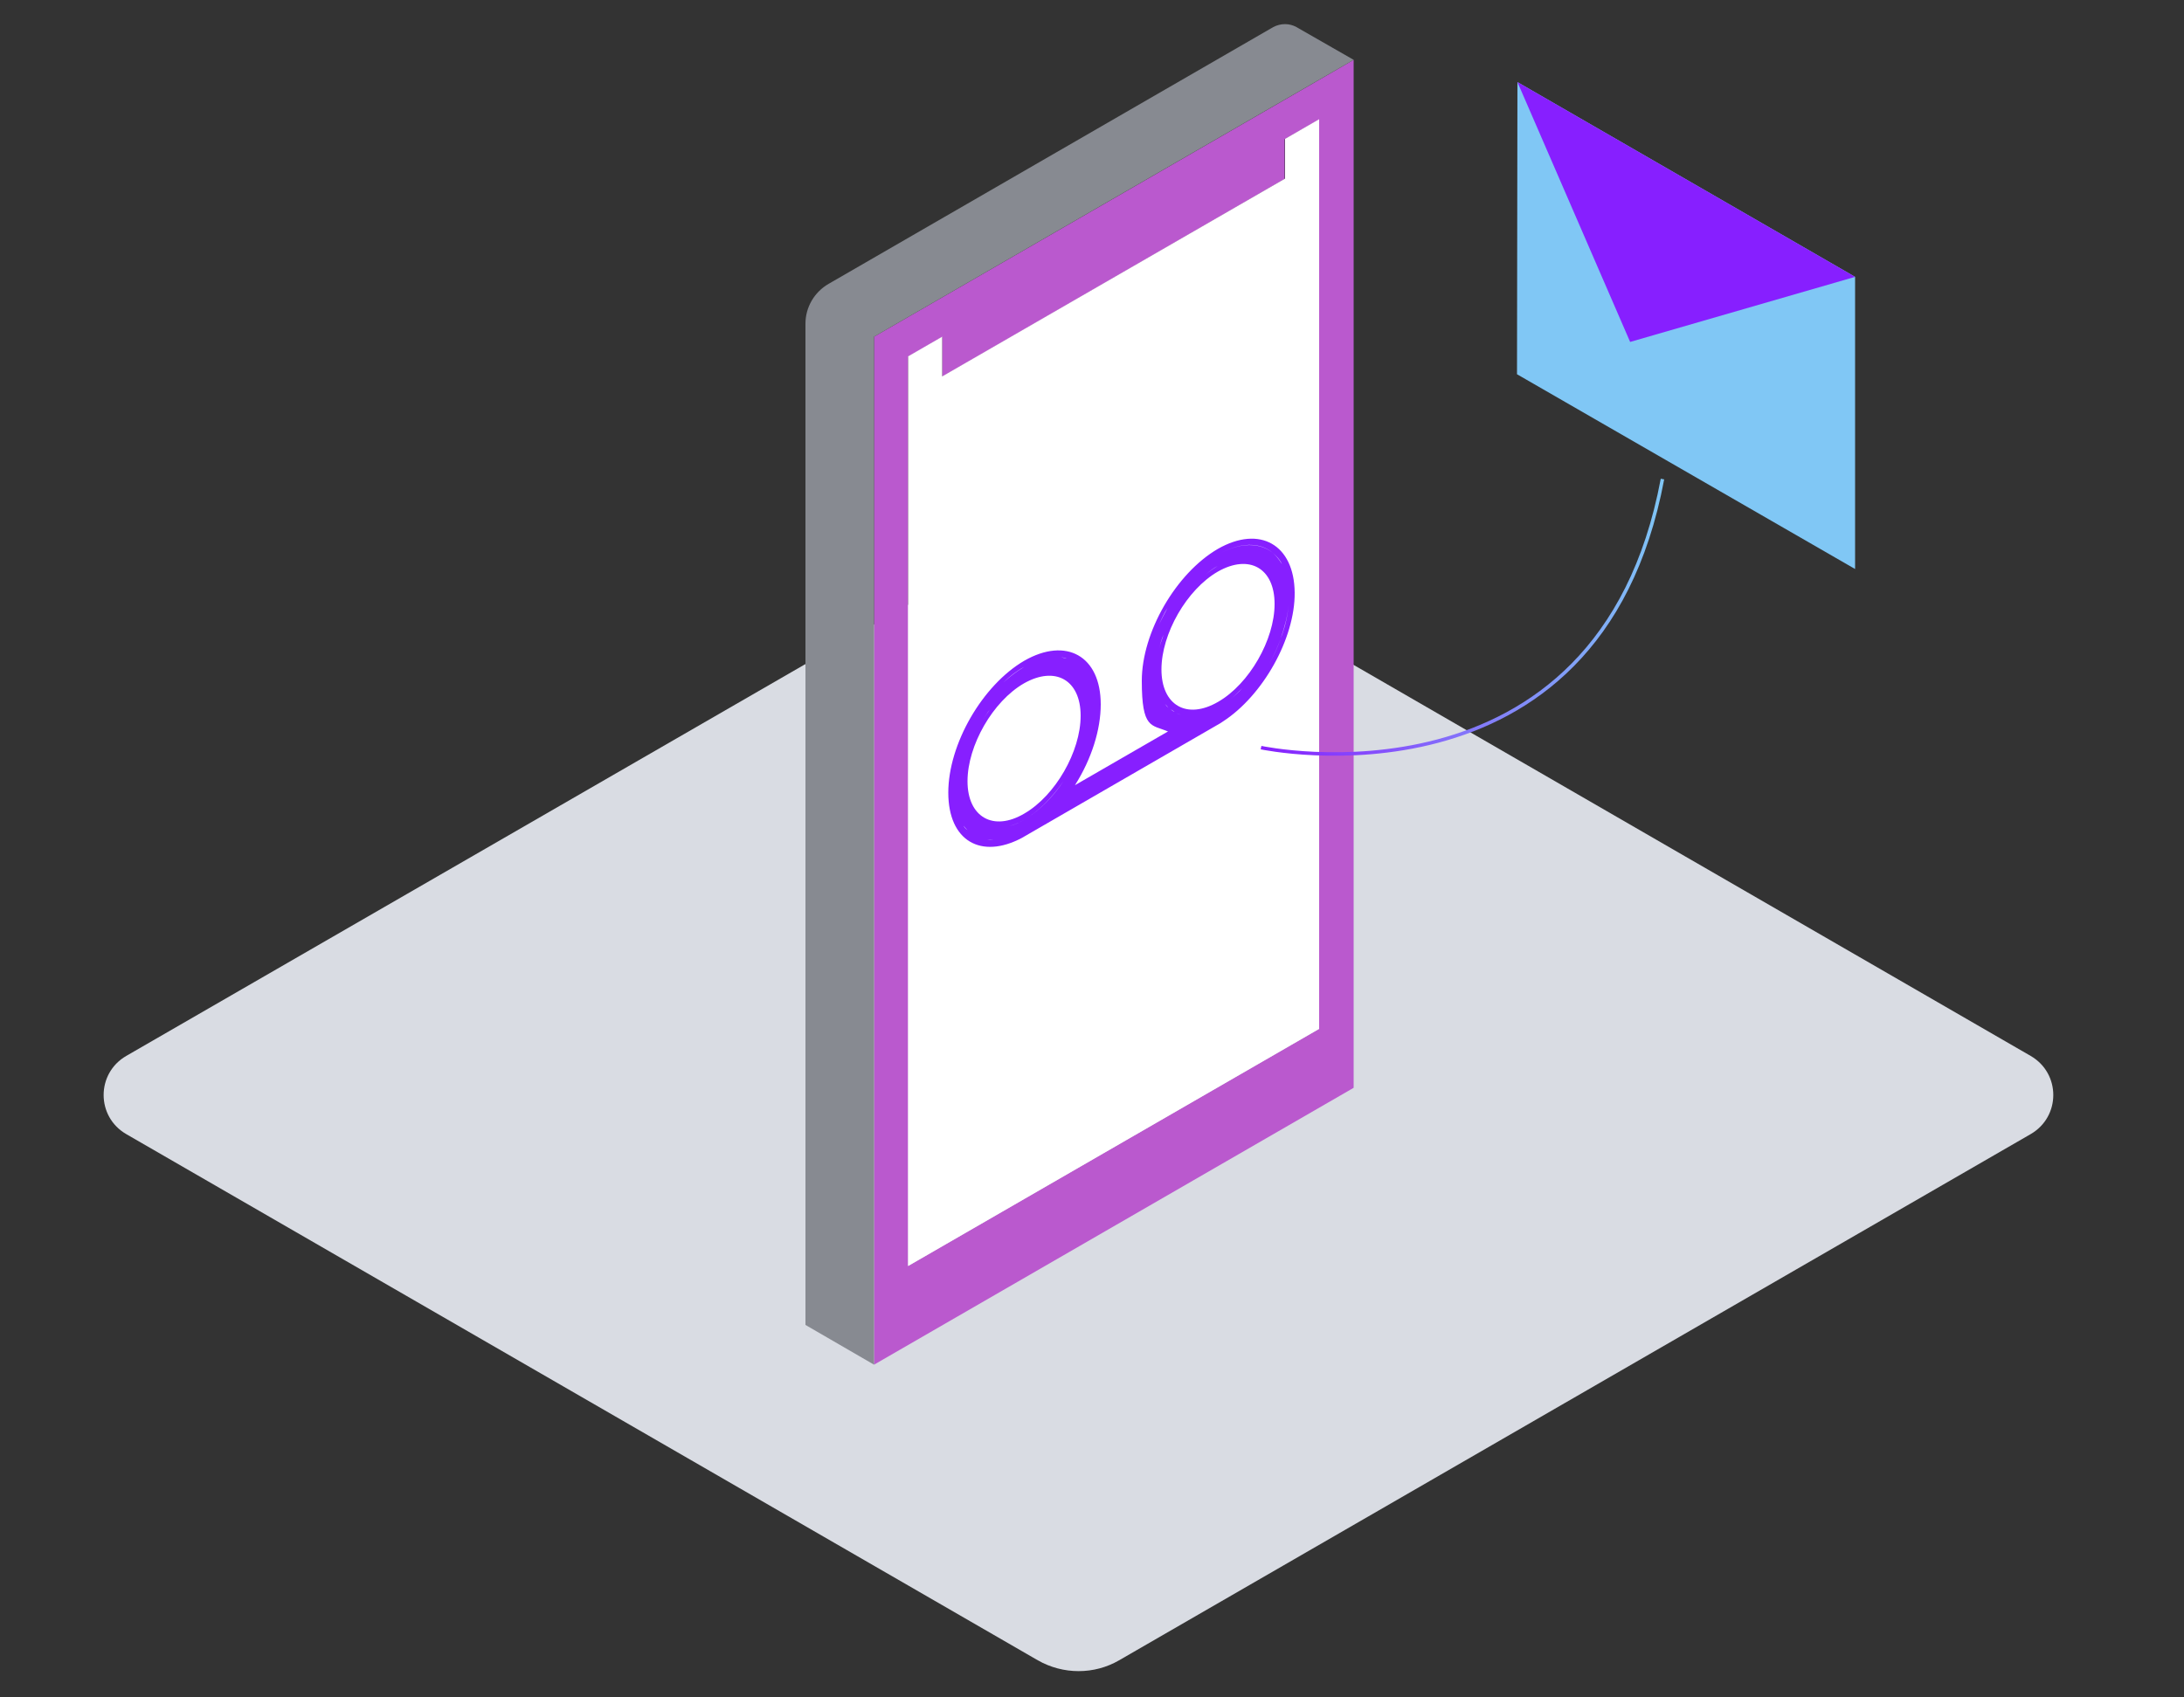
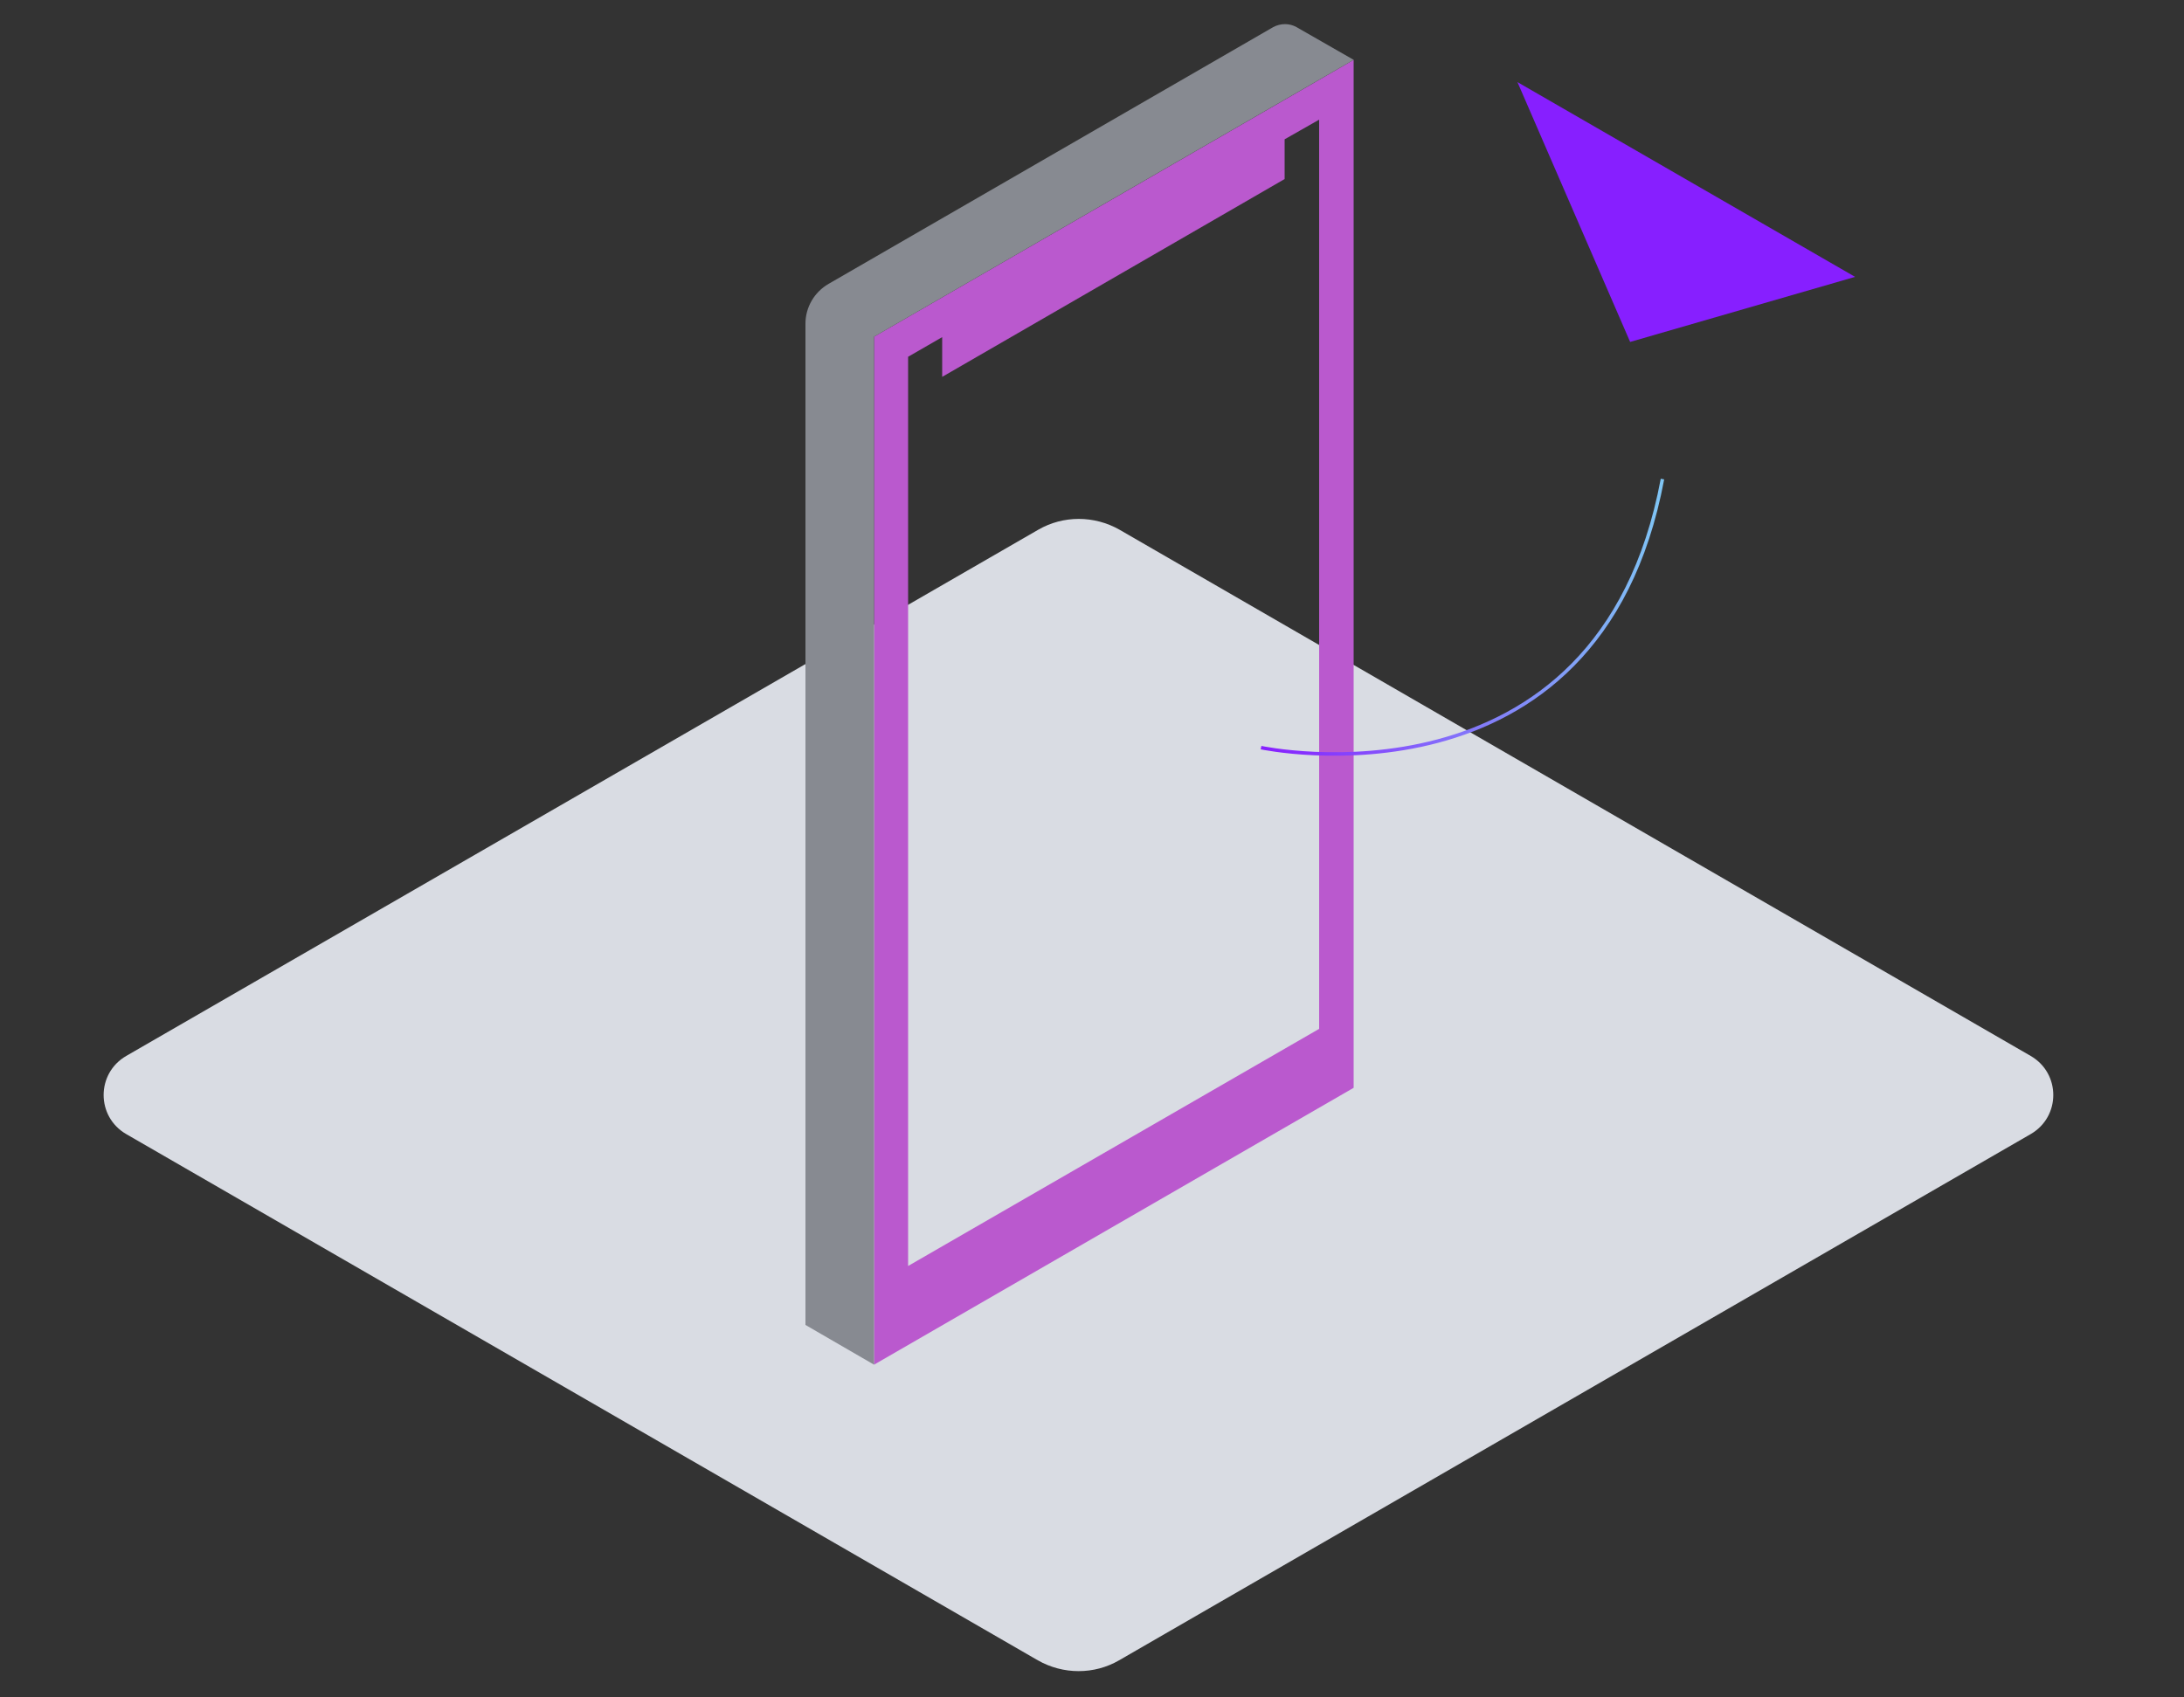
<svg xmlns="http://www.w3.org/2000/svg" id="Layer_1" version="1.1" viewBox="0 0 500 388.6">
  <rect x="0" y="0" width="500" height="388.6" fill="#333333" stroke="none" />
  <defs>
    <style>
      .st0 {
        fill: #d9dce3;
      }

      .st1 {
        fill: #871fff;
      }

      .st2 {
        fill: #fff;
      }

      .st3 {
        fill: #ba59ce;
      }

      .st4 {
        fill: none;
        stroke: url(#linear-gradient);
        stroke-miterlimit: 10;
        stroke-width: .8px;
      }

      .st5 {
        fill: #80c7f5;
      }

      .st6 {
        fill: #878a91;
      }
    </style>
    <linearGradient id="linear-gradient" x1="288.6" y1="248.7" x2="381" y2="248.7" gradientTransform="translate(0 390) scale(1 -1)" gradientUnits="userSpaceOnUse">
      <stop offset="0" stop-color="#871fff" />
      <stop offset="1" stop-color="#80c7f5" />
    </linearGradient>
  </defs>
  <path class="st0" d="M28.9,259.7l208.7,120.5c5.8,3.3,12.9,3.3,18.6,0l208.7-120.5c6.9-4,6.9-13.9,0-17.9l-208.6-120.5c-5.8-3.3-12.9-3.3-18.6,0L28.9,241.8c-6.9,4-6.9,13.9,0,17.9Z" />
-   <polygon class="st5" points="424.7 130.3 424.7 63.4 347.4 18.8 347.3 85.7 424.7 130.3" />
  <polygon class="st1" points="347.4 18.8 373.2 78.3 424.7 63.4 347.4 18.8" />
  <path class="st3" d="M200.1,77.1v235.4l109.8-63.4V13.7c.1,0-109.8,63.4-109.8,63.4ZM207.9,289.9V81.7l7.8-4.5v9.1l78.4-45.3v-9.1l7.9-4.5v208.2l-94.1,54.3Z" />
  <path class="st6" d="M309.9,13.7l-13.1-7.5c-1.6-.9-3.6-.9-5.3,0l-101.8,58.8c-3.3,1.9-5.3,5.4-5.3,9.1v229.3l15.7,9.1V77.1l109.8-63.4Z" />
-   <polygon class="st2" points="207.9 289.9 207.9 81.6 215.7 77.1 215.7 86.2 294.2 40.9 294.2 31.8 302 27.3 302 235.6 207.9 289.9" />
  <path class="st4" d="M288.7,171.2s77.3,16.5,91.9-61.5" />
-   <path class="st1" d="M278.8,125.7c-9.6,5.6-17.4,19.1-17.4,30.2s2.2,10,6,11.6l-21.3,12.3c3.8-6,5.9-12.7,5.9-18.5,0-11.1-7.9-15.5-17.5-10-9.6,5.6-17.4,19.1-17.4,30.2s7.5,15.3,16.8,10.4l45.5-26.3.6-.4c9.1-5.9,16.5-19,16.4-29.5-.1-11-8-15.5-17.6-10ZM295.2,136.4h0c0-2.6-.5-4.8-1.3-6.5.8,1.7,1.2,3.9,1.3,6.5ZM263.8,147.2c.4-1.4.9-2.7,1.5-4.1.6-1.3,1.2-2.7,2-3.9,2.9-5.1,7-9.6,11.5-12.2,5.1-2.9,9.6-2.9,12.6-.4.8.7,1.6,1.5,2.1,2.6-.6-1-1.3-1.9-2.1-2.6-3-2.4-7.5-2.5-12.6.4-4.5,2.6-8.6,7.1-11.5,12.2-.7,1.3-1.4,2.6-2,3.9-.6,1.4-1.1,2.7-1.5,4.1-.4,1.4-.7,2.7-.9,4.1.2-1.4.5-2.7.9-4.1ZM231,189.2c-.5.1-.9.2-1.3.3.4-.1.9-.2,1.3-.3,1.1-.3,2.3-.8,3.5-1.5,3.4-2,6.5-5.2,9-8.9-2.4,3.7-5.6,6.9-9,8.9-1.2.7-2.3,1.2-3.5,1.5ZM221.5,178.9c0-8.2,5.8-18.3,12.9-22.4,7.2-4.1,13-.8,13,7.4s-5.8,18.3-12.9,22.4c-7.1,4.2-13,.8-13-7.4ZM248.6,164.9c-.3,3.4-1.4,7.1-3.1,10.5,1.7-3.4,2.8-7,3.1-10.5ZM235.9,154.4c-.5.2-1,.5-1.4.7-1,.6-1.9,1.2-2.8,2,.9-.7,1.9-1.4,2.8-2,.4-.2.9-.5,1.4-.7.7-.3,1.4-.6,2.1-.8-.7.2-1.4.5-2.1.8ZM225.1,164.7c.5-.7.9-1.5,1.5-2.2-.5.7-1,1.4-1.5,2.2ZM265.9,153.3c0-8.2,5.8-18.3,12.9-22.4,7.2-4.1,13-.8,13,7.4s-5.8,18.3-12.9,22.4c-7.2,4.2-13,.8-13-7.4ZM267.5,162.1c-.3-.3-.5-.5-.8-.9.3.3.6.6.8.9ZM291.3,130.9c.2.3.4.7.6,1.1-.2-.4-.4-.8-.6-1.1ZM284.9,127.6c1.7,0,3.1.4,4.3,1.2-1.1-.8-2.6-1.2-4.3-1.2ZM278.8,129.6c-1,.6-1.9,1.2-2.8,2,.9-.8,1.8-1.5,2.8-2,2.2-1.3,4.2-1.9,6.1-1.9-1.9,0-3.9.6-6.1,1.9ZM267.9,141.8c.9-1.7,1.9-3.3,3-4.9-1.1,1.5-2.1,3.2-3,4.9ZM265.3,148.8c.3-1.2.6-2.4,1.1-3.5-.4,1.1-.8,2.3-1.1,3.5ZM264.9,156.3c.1,1,.4,1.9.7,2.7.2.6.5,1.2.9,1.7-.3-.5-.6-1.1-.9-1.7-.3-.8-.6-1.7-.7-2.7ZM268,162.4c.3.2.6.4.9.6-.3-.1-.6-.3-.9-.6ZM270.4,163.7c-.4-.1-.7-.2-1.1-.4.4.2.8.3,1.1.4ZM272.8,164c-.4,0-.8,0-1.2-.1.3.1.7.1,1.2.1ZM284.4,157.6c-.8.9-1.7,1.7-2.7,2.5,1-.8,1.8-1.6,2.7-2.5ZM290.6,148.1c-.5,1.2-1.1,2.3-1.7,3.4.6-1.1,1.2-2.2,1.7-3.4ZM270.8,166.9l-1.5-.4,1.5.4-28.2,16.3,28.2-16.3ZM246.9,176.4c.6-1.2,1.2-2.4,1.7-3.7-.5,1.3-1.1,2.5-1.7,3.7ZM250.4,166.7c.2-1.2.4-2.4.4-3.5,0,1.1-.2,2.3-.4,3.5ZM244.2,150.8c-.4-.1-.9-.2-1.3-.3.5.1.9.1,1.3.3ZM234.5,152.7c.8-.5,1.7-.9,2.5-1.2,1.9-.8,3.7-1.1,5.3-1-1.6-.1-3.4.2-5.3,1-.9.3-1.7.7-2.5,1.2-1.7,1-3.3,2.2-4.8,3.6,1.4-1.4,3.1-2.7,4.8-3.6ZM220.6,189.1c.3.4.6.7.9,1-.4-.3-.7-.6-.9-1ZM227.4,192.4c-.5,0-.9,0-1.4-.1.5,0,.9.1,1.4.1s1,0,1.5-.1c-.5,0-1,.1-1.5.1ZM290.5,152.1c1.1-1.9,2-3.9,2.7-5.9.9-2.6,1.6-5.2,1.8-7.7-.2,2.5-.8,5.1-1.8,7.7-.7,2.1-1.6,4-2.7,5.9Z" />
</svg>